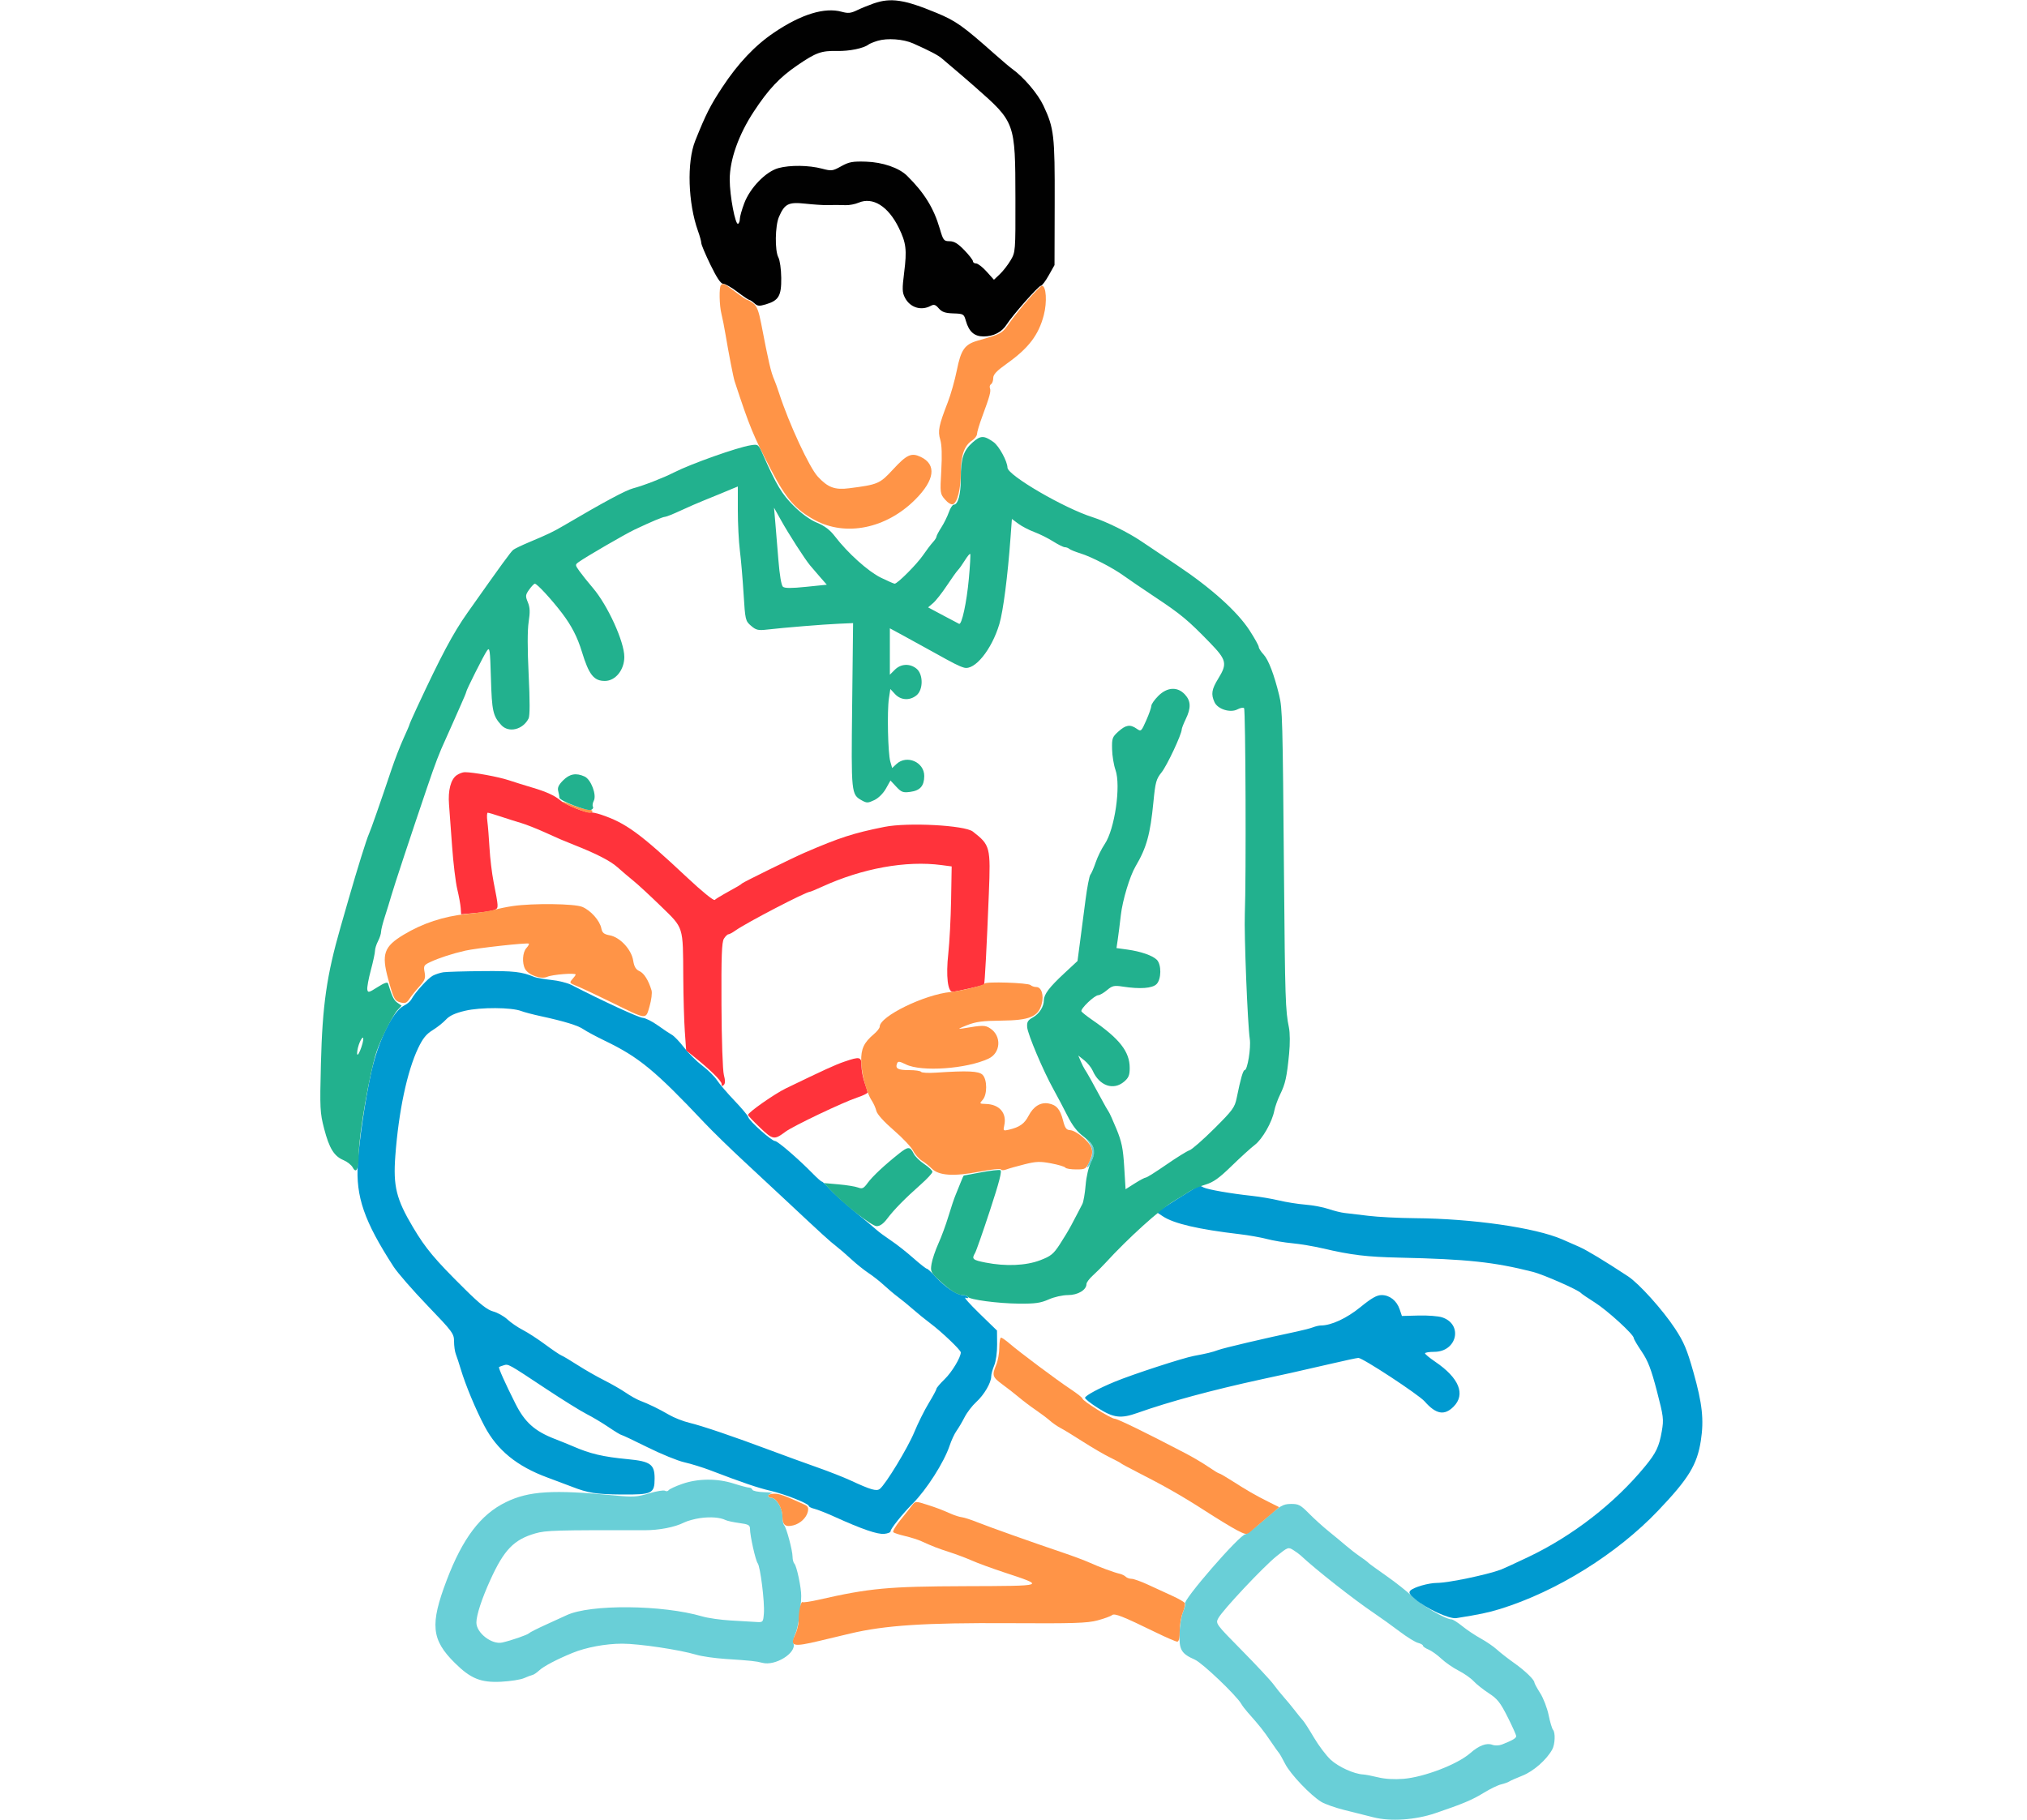
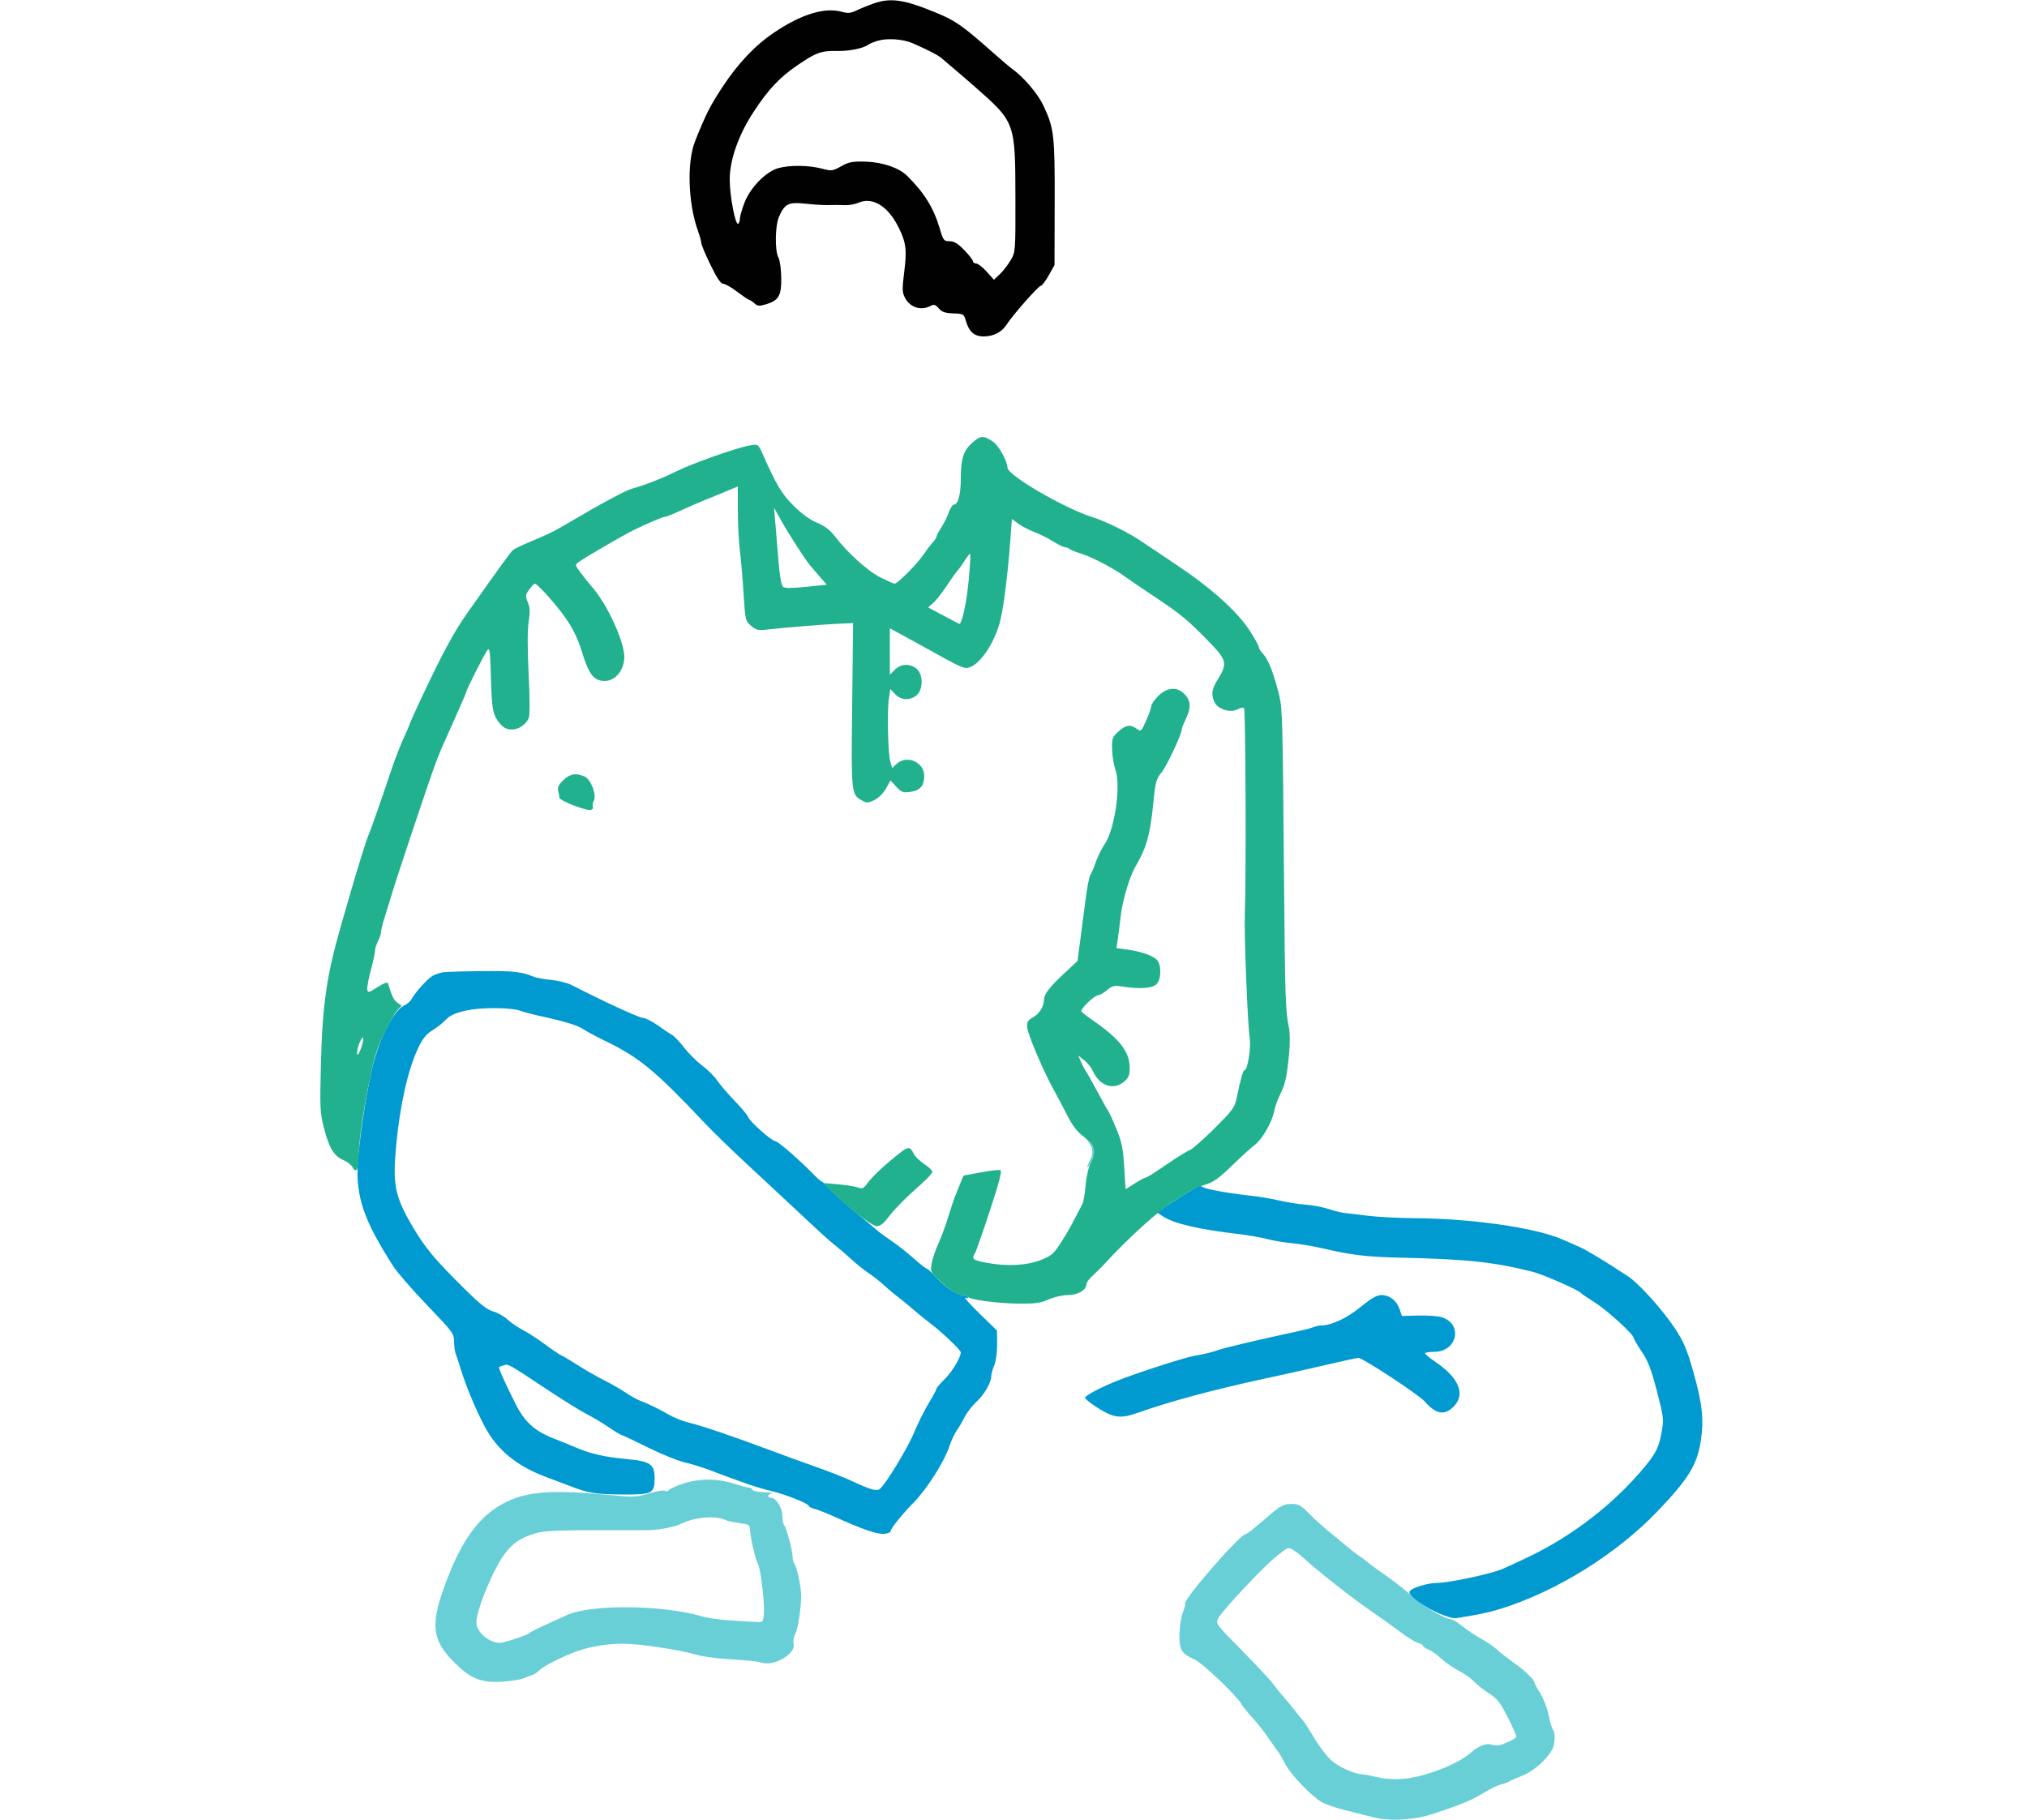
<svg xmlns="http://www.w3.org/2000/svg" width="1000" height="898" viewBox="0 0 1000 898" version="1.1">
  <path d="M 536.902 563.385 C 539.396 566.814, 539.530 569.075, 537.474 573.050 C 536.635 574.672, 536.174 576, 536.449 576 C 537.361 576, 540 570.133, 540 568.105 C 540 567.009, 538.831 564.849, 537.402 563.306 L 534.805 560.500 536.902 563.385 M 336.500 732.190 C 333.200 733.348, 330.213 734.737, 329.862 735.276 C 329.511 735.815, 328.705 735.935, 328.070 735.543 C 327.436 735.151, 323.898 735.736, 320.208 736.842 C 314.251 738.628, 312.381 738.745, 303.500 737.889 C 272.696 734.918, 260.900 735.644, 249.500 741.211 C 237.117 747.260, 228.217 759.022, 220.356 779.729 C 212.072 801.550, 212.811 809.038, 224.381 820.508 C 232.208 828.268, 237.224 830.298, 247.276 829.775 C 251.799 829.540, 256.850 828.750, 258.500 828.020 C 260.150 827.290, 262.034 826.581, 262.687 826.444 C 263.340 826.307, 264.862 825.275, 266.069 824.151 C 268.237 822.131, 274.809 818.679, 282.407 815.570 C 289.183 812.797, 298.847 811, 306.984 811 C 315.264 811, 335.359 814, 343.510 816.453 C 346.161 817.251, 352.643 818.186, 357.915 818.532 C 370.558 819.360, 373.004 819.618, 376.116 820.450 C 382.435 822.139, 392.966 815.618, 391.480 810.936 C 391.159 809.926, 391.534 807.840, 392.313 806.300 C 393.658 803.640, 395.178 793.982, 395.273 787.500 C 395.332 783.491, 393.071 772.741, 391.919 771.550 C 391.414 771.028, 391 769.482, 391 768.116 C 391 765.051, 388.014 753.847, 386.851 752.550 C 386.383 752.027, 386 749.951, 386 747.935 C 386 744.009, 382.876 739, 380.427 739 C 378.396 739, 378.655 737.219, 380.750 736.779 C 381.712 736.577, 380.033 736.342, 377.017 736.257 C 374.002 736.172, 371.377 735.630, 371.184 735.051 C 370.991 734.473, 370.254 734, 369.547 734 C 368.839 734, 365.443 733.100, 362 732 C 353.795 729.379, 344.306 729.449, 336.500 732.190 M 624.015 749.559 C 619.348 753.652, 615.046 757, 614.454 757 C 611.725 757, 583.185 789.852, 584.646 791.312 C 584.905 791.572, 584.432 793.424, 583.594 795.430 C 582.756 797.435, 581.991 802.216, 581.894 806.053 C 581.692 814.082, 582.782 815.925, 589.487 818.891 C 593.220 820.542, 610.077 836.628, 612.397 840.752 C 612.890 841.629, 614.321 843.506, 615.577 844.923 C 621.489 851.593, 623.312 853.885, 626.776 859 C 628.824 862.025, 630.736 864.725, 631.024 865 C 631.313 865.275, 632.663 867.667, 634.024 870.316 C 636.668 875.460, 646.532 885.821, 651.882 889.074 C 653.666 890.159, 658.809 891.967, 663.313 893.092 C 667.816 894.216, 674.280 895.839, 677.679 896.697 C 686.024 898.806, 698.173 897.992, 708 894.668 C 721.531 890.090, 726.369 888.057, 732.003 884.579 C 735.060 882.692, 738.898 880.828, 740.531 880.436 C 742.164 880.045, 743.950 879.410, 744.500 879.026 C 745.050 878.641, 748.017 877.330, 751.093 876.111 C 756.514 873.963, 762.911 868.357, 765.752 863.264 C 767.182 860.701, 767.414 854.858, 766.142 853.450 C 765.670 852.928, 764.705 849.674, 763.999 846.220 C 763.292 842.767, 761.428 837.914, 759.857 835.436 C 758.286 832.958, 756.999 830.609, 756.999 830.215 C 756.996 828.805, 752.403 824.364, 747 820.546 C 743.975 818.408, 740.150 815.427, 738.500 813.920 C 736.850 812.413, 733.250 809.944, 730.500 808.433 C 727.750 806.922, 723.654 804.182, 721.397 802.343 C 719.140 800.504, 716.739 799, 716.061 799 C 713.187 799, 701.446 792.170, 697.011 787.918 C 694.370 785.385, 688.449 780.692, 683.854 777.488 C 679.259 774.285, 675.275 771.381, 675 771.034 C 674.725 770.687, 672.925 769.330, 671 768.018 C 669.075 766.705, 665.901 764.252, 663.946 762.566 C 661.991 760.880, 658.166 757.709, 655.446 755.520 C 652.726 753.331, 648.376 749.394, 645.781 746.770 C 641.573 742.517, 640.598 742.006, 636.781 742.059 C 632.918 742.112, 631.672 742.844, 624.015 749.559 M 345.461 749.029 C 342.690 749.415, 339.090 750.405, 337.461 751.231 C 332.924 753.530, 325.188 755.038, 318 755.023 C 274.387 754.936, 269.300 755.082, 264.136 756.573 C 253.524 759.637, 248.664 764.657, 241.909 779.529 C 237.658 788.887, 235.054 796.843, 235.025 800.563 C 234.984 805.650, 242.594 811.567, 247.729 810.441 C 252.087 809.486, 260.447 806.586, 261.012 805.834 C 261.293 805.459, 265.118 803.525, 269.512 801.535 C 273.905 799.545, 278.400 797.490, 279.500 796.968 C 291.111 791.460, 326.831 791.775, 346.506 797.561 C 349.259 798.370, 355.559 799.269, 360.506 799.557 C 365.453 799.846, 371.075 800.176, 373 800.291 C 376.465 800.498, 376.504 800.455, 376.856 796 C 377.288 790.547, 375.107 772.970, 373.792 771.306 C 372.742 769.977, 370 757.713, 370 754.344 C 370 752.499, 369.241 752.085, 364.750 751.479 C 361.863 751.089, 358.825 750.435, 358 750.026 C 355.306 748.690, 350.596 748.315, 345.461 749.029 M 629.746 767.854 C 623.137 773.190, 603.157 794.469, 601.038 798.429 C 599.629 801.062, 599.739 801.213, 612.629 814.294 C 619.787 821.557, 626.798 829.075, 628.210 831 C 629.621 832.925, 631.984 835.850, 633.460 837.500 C 634.936 839.150, 637.348 842.075, 638.822 844 C 640.295 845.925, 642.060 848.092, 642.745 848.816 C 643.429 849.540, 645.890 853.365, 648.213 857.316 C 650.536 861.267, 654.251 866.188, 656.469 868.252 C 660.263 871.783, 668.032 875.311, 672.500 875.533 C 673.600 875.587, 676.926 876.225, 679.891 876.950 C 683.276 877.777, 687.929 878.051, 692.391 877.685 C 702.630 876.847, 719.046 870.533, 725.328 865.016 C 729.636 861.235, 733.360 859.828, 736.240 860.893 C 737.542 861.375, 739.560 861.310, 741 860.740 C 746.226 858.672, 748 857.628, 748 856.620 C 748 856.047, 746.087 851.783, 743.750 847.144 C 740.173 840.044, 738.709 838.196, 734.500 835.465 C 731.750 833.680, 728.375 831.001, 727 829.511 C 725.625 828.021, 722.280 825.672, 719.567 824.292 C 716.854 822.911, 713.029 820.265, 711.067 818.411 C 709.105 816.558, 706.263 814.527, 704.750 813.899 C 703.237 813.271, 702 812.411, 702 811.987 C 702 811.563, 700.894 810.939, 699.542 810.600 C 698.189 810.260, 694.123 807.742, 690.505 805.004 C 686.887 802.266, 681.131 798.136, 677.714 795.827 C 667.645 789.025, 649.027 774.372, 641.636 767.433 C 641.011 766.847, 639.375 765.656, 638 764.788 C 635.578 763.258, 635.320 763.354, 629.746 767.854" stroke="none" fill="#69cfd7" fill-rule="evenodd" />
  <path d="M 218.733 479.718 C 217.211 479.948, 214.881 480.699, 213.556 481.387 C 211.155 482.632, 204.786 489.663, 202.949 493.095 C 202.418 494.087, 200.766 495.484, 199.278 496.199 C 193.837 498.815, 186.588 513.569, 183.163 529 C 180.238 542.177, 177.208 562.680, 176.511 574 C 175.493 590.548, 179.658 602.568, 194.186 625.012 C 196.140 628.030, 203.648 636.646, 210.870 644.158 C 223.295 657.083, 224 658.034, 224 661.861 C 224 664.086, 224.405 666.940, 224.901 668.203 C 225.396 669.466, 226.474 672.750, 227.297 675.500 C 229.677 683.457, 234.692 695.489, 239.082 703.776 C 245.317 715.543, 255.034 723.470, 270 728.996 C 274.675 730.722, 280.075 732.750, 282 733.503 C 290.106 736.671, 294.112 737.304, 306.670 737.399 C 321.768 737.514, 322.928 736.951, 322.946 729.500 C 322.963 722.521, 320.894 721.028, 309.746 719.974 C 297.479 718.813, 291.097 717.306, 282.500 713.541 C 280.850 712.819, 276.882 711.212, 273.683 709.970 C 263.774 706.125, 258.910 701.767, 254.290 692.592 C 249.225 682.535, 245.790 674.864, 246.193 674.514 C 246.362 674.368, 247.400 673.977, 248.500 673.646 C 250.856 672.937, 250.511 672.745, 269.426 685.280 C 277.543 690.659, 286.505 696.233, 289.342 697.668 C 292.179 699.103, 297.063 702.015, 300.195 704.138 C 303.327 706.262, 306.184 708, 306.542 708 C 306.901 708, 312.709 710.742, 319.450 714.093 C 326.191 717.445, 334.360 720.778, 337.603 721.501 C 340.846 722.224, 346.650 724.020, 350.500 725.492 C 366.456 731.592, 373.845 734.107, 380 735.534 C 387.155 737.192, 399 741.873, 399 743.042 C 399 743.449, 400.238 744.081, 401.750 744.445 C 403.262 744.809, 407.875 746.636, 412 748.506 C 425.335 754.548, 432.887 757.137, 436.239 756.814 C 438.033 756.641, 439.440 756.050, 439.366 755.500 C 439.226 754.456, 445.318 746.836, 450.175 741.978 C 457.087 735.067, 465.765 721.470, 468.490 713.283 C 469.366 710.653, 470.904 707.361, 471.909 705.969 C 472.914 704.577, 474.702 701.545, 475.883 699.230 C 477.064 696.915, 479.645 693.554, 481.619 691.761 C 485.490 688.244, 489 682.252, 489 679.162 C 489 678.107, 489.670 675.641, 490.489 673.681 C 491.343 671.638, 491.952 667.211, 491.918 663.308 L 491.858 656.500 483.179 648.060 C 478.406 643.417, 475.311 639.925, 476.302 640.298 C 477.385 640.706, 477.860 640.583, 477.493 639.989 C 477.157 639.445, 476 639, 474.921 639 C 472.111 639, 466.095 634.955, 461.747 630.142 C 459.689 627.864, 457.667 625.998, 457.253 625.996 C 456.839 625.993, 453.800 623.601, 450.500 620.681 C 447.200 617.760, 442.250 613.872, 439.500 612.040 C 436.750 610.208, 433.600 607.886, 432.500 606.880 C 431.400 605.874, 426.395 601.677, 421.378 597.553 C 416.361 593.429, 410.862 588.468, 409.158 586.528 C 407.455 584.587, 405.787 583, 405.452 583 C 405.117 583, 403.191 581.313, 401.172 579.250 C 393.922 571.846, 383.685 563, 382.366 563 C 380.696 563, 369.625 553.126, 369.160 551.223 C 368.974 550.458, 365.948 546.832, 362.436 543.166 C 358.925 539.500, 355.017 534.936, 353.752 533.024 C 352.488 531.112, 349.213 527.864, 346.476 525.804 C 343.739 523.745, 339.700 519.728, 337.500 516.877 C 335.300 514.027, 332.600 511.202, 331.500 510.599 C 330.400 509.997, 327.250 507.892, 324.500 505.922 C 321.750 503.951, 318.422 502.286, 317.105 502.221 C 315.121 502.123, 296.857 493.695, 281.922 485.985 C 279.954 484.969, 275.454 483.849, 271.922 483.497 C 268.390 483.144, 264.600 482.475, 263.500 482.010 C 257.484 479.468, 253.428 479.011, 238.101 479.150 C 228.970 479.232, 220.255 479.488, 218.733 479.718 M 229.500 498.710 C 224.506 499.887, 221.784 501.139, 220 503.079 C 218.625 504.575, 215.651 506.934, 213.392 508.322 C 210.289 510.229, 208.547 512.395, 206.278 517.173 C 200.842 528.618, 196.669 548.330, 195.031 570.294 C 193.914 585.279, 195.490 591.659, 203.725 605.496 C 210.033 616.094, 214.395 621.299, 229.447 636.189 C 236.881 643.542, 240.389 646.297, 243.331 647.089 C 245.497 647.672, 248.654 649.444, 250.348 651.027 C 252.041 652.610, 255.443 654.939, 257.907 656.203 C 260.372 657.466, 265.338 660.686, 268.944 663.359 C 272.550 666.031, 276.175 668.481, 277 668.802 C 277.825 669.124, 281.425 671.267, 285 673.566 C 288.575 675.864, 294.425 679.212, 298 681.005 C 301.575 682.799, 306.378 685.554, 308.674 687.129 C 310.970 688.704, 314.113 690.473, 315.659 691.061 C 320.116 692.755, 325.134 695.196, 330.039 698.054 C 332.535 699.509, 337.035 701.284, 340.039 701.999 C 346.318 703.494, 361.964 708.806, 380 715.565 C 386.875 718.142, 397.240 721.916, 403.032 723.952 C 408.825 725.988, 416.250 728.901, 419.532 730.424 C 429.591 735.093, 432.413 735.912, 434.050 734.634 C 436.936 732.382, 447.896 714.325, 451.073 706.587 C 452.860 702.234, 456.050 695.830, 458.161 692.355 C 460.273 688.880, 462 685.669, 462 685.221 C 462 684.773, 463.833 682.627, 466.074 680.453 C 469.634 676.999, 474 669.737, 474 667.271 C 474 666.133, 464.547 657.121, 459 652.970 C 456.525 651.119, 452.687 648.005, 450.471 646.052 C 448.255 644.098, 444.930 641.375, 443.081 640 C 441.232 638.625, 438.096 635.989, 436.110 634.143 C 434.125 632.297, 430.700 629.600, 428.500 628.151 C 426.300 626.701, 422.475 623.636, 420 621.339 C 417.525 619.042, 414.150 616.130, 412.500 614.867 C 409.492 612.565, 405.370 608.810, 388.498 593 C 383.509 588.325, 373.845 579.325, 367.023 573 C 360.200 566.675, 351.441 558.133, 347.559 554.019 C 323.223 528.227, 315.230 521.637, 298.500 513.565 C 294.100 511.442, 289.318 508.880, 287.873 507.872 C 285.151 505.973, 278.446 503.915, 266.654 501.360 C 262.888 500.545, 258.613 499.417, 257.154 498.855 C 252.354 497.006, 237.072 496.926, 229.500 498.710 M 583.459 589.943 C 579.082 592.661, 574.445 595.639, 573.155 596.561 L 570.811 598.236 573.655 600.124 C 579.119 603.749, 591.265 606.580, 611.500 608.944 C 615.900 609.458, 621.975 610.531, 625 611.328 C 628.025 612.125, 633.650 613.069, 637.500 613.425 C 641.350 613.781, 648.100 614.914, 652.500 615.944 C 666.680 619.261, 674.181 620.166, 690.500 620.528 C 723.796 621.268, 737.039 622.682, 756.227 627.544 C 761.501 628.881, 778.843 636.533, 780 638.034 C 780.275 638.391, 783.337 640.475, 786.805 642.667 C 793.026 646.598, 806 658.453, 806 660.207 C 806 660.703, 807.762 663.705, 809.916 666.876 C 813.002 671.421, 814.584 675.525, 817.379 686.245 C 820.691 698.941, 820.854 700.268, 819.834 706.174 C 818.529 713.725, 817.033 716.869, 811.597 723.487 C 796.623 741.716, 775.900 757.804, 753.926 768.261 C 747.641 771.251, 741.600 774.033, 740.500 774.442 C 733.575 777.019, 714.542 780.991, 709 781.015 C 704.749 781.034, 697.490 783.110, 695.814 784.786 C 694.847 785.753, 695.318 786.634, 698.044 788.962 C 703.567 793.677, 714.998 798.947, 718.500 798.392 C 729.795 796.601, 734.268 795.666, 740 793.894 C 767.850 785.288, 797.622 766.764, 818.021 745.351 C 833.115 729.506, 837.247 722.738, 839.096 710.824 C 840.689 700.554, 839.823 692.575, 835.423 677.002 C 832.256 665.794, 830.716 662.146, 826.346 655.502 C 820.310 646.325, 808.640 633.348, 803.205 629.771 C 791.537 622.090, 782.970 616.916, 779 615.154 C 776.525 614.055, 772.795 612.416, 770.711 611.512 C 757.369 605.726, 726.453 601.281, 698 601.059 C 690.025 600.997, 679.675 600.467, 675 599.882 C 670.325 599.297, 665.102 598.674, 663.394 598.498 C 661.686 598.321, 658.112 597.438, 655.453 596.535 C 652.793 595.633, 647.666 594.663, 644.059 594.382 C 640.451 594.100, 634.575 593.172, 631 592.319 C 627.425 591.467, 621.350 590.436, 617.500 590.028 C 607.416 588.959, 595.779 586.933, 593.764 585.894 C 591.495 584.726, 592.488 584.335, 583.459 589.943 M 671.140 644.953 C 664.376 650.466, 656.760 654, 651.643 654 C 650.791 654, 649.060 654.399, 647.797 654.887 C 646.534 655.375, 643.025 656.297, 640 656.936 C 624.173 660.279, 603.745 665.077, 601 666.097 C 598.142 667.160, 595.386 667.830, 589 669.017 C 583.518 670.036, 558.936 678.054, 550 681.738 C 542.154 684.972, 535.686 688.443, 535.289 689.632 C 535.130 690.111, 538.012 692.416, 541.695 694.752 C 549.382 699.629, 552.936 700.061, 561.212 697.123 C 576.796 691.592, 597.828 685.898, 622.500 680.530 C 626.900 679.573, 633.425 678.153, 637 677.374 C 640.575 676.596, 649.233 674.618, 656.241 672.980 C 663.248 671.341, 669.504 670, 670.143 670 C 672.307 670, 699.895 688.117, 702.842 691.473 C 708.413 697.818, 712.575 698.579, 717.077 694.077 C 723.143 688.011, 719.856 679.901, 708.095 671.922 C 705.321 670.040, 703.040 668.163, 703.026 667.750 C 703.012 667.337, 705.060 667, 707.577 667 C 718.818 667, 721.912 653.436, 711.457 649.986 C 709.599 649.373, 704.374 648.969, 699.846 649.088 L 691.613 649.306 690.509 646.026 C 689.073 641.761, 685.576 639, 681.611 639 C 679.228 639, 676.637 640.473, 671.140 644.953" stroke="none" fill="#009ad0" fill-rule="evenodd" />
-   <path d="M 225.261 382.529 C 222.387 384.543, 220.960 390.027, 221.518 396.921 C 221.766 399.990, 222.448 409.250, 223.032 417.500 C 223.617 425.750, 224.766 435.296, 225.585 438.713 C 226.404 442.130, 227.170 446.319, 227.287 448.022 L 227.500 451.119 235 450.437 C 239.125 450.062, 243.258 449.361, 244.184 448.878 C 246.001 447.931, 245.996 447.837, 243.479 435 C 242.670 430.875, 241.780 423.450, 241.500 418.500 C 241.221 413.550, 240.741 407.587, 240.435 405.250 C 240.128 402.913, 240.213 401, 240.622 401 C 241.032 401, 243.872 401.840, 246.933 402.866 C 249.995 403.892, 254.525 405.324, 257 406.048 C 259.475 406.772, 264.875 408.900, 269 410.778 C 276.056 413.991, 277.664 414.681, 283.250 416.890 C 294.256 421.243, 301.136 424.781, 304.574 427.856 C 306.815 429.860, 310.415 432.924, 312.574 434.665 C 314.733 436.406, 320.815 442.031, 326.089 447.165 C 337.399 458.176, 336.931 456.692, 337.083 482 C 337.141 491.625, 337.485 503.726, 337.849 508.891 L 338.509 518.281 342.384 521.391 C 350.514 527.914, 356 533.332, 356 534.837 C 356 535.950, 356.309 536.091, 357.073 535.327 C 357.825 534.575, 357.838 533.097, 357.114 530.377 C 356.529 528.181, 356.017 513.238, 355.933 495.909 C 355.816 471.777, 356.069 464.862, 357.133 463.159 C 357.874 461.972, 358.866 461, 359.336 461 C 359.806 461, 361.386 460.150, 362.846 459.110 C 368.187 455.308, 397.610 440, 399.578 440 C 399.881 440, 402.588 438.875, 405.595 437.499 C 425.450 428.418, 446.993 424.518, 464.500 426.838 L 469.500 427.500 469.216 444 C 469.060 453.075, 468.437 465, 467.833 470.500 C 466.611 481.610, 467.555 489.613, 470.056 489.345 C 472.545 489.079, 485.096 486.239, 485.456 485.860 C 485.828 485.469, 486.796 467.208, 487.840 440.857 C 488.752 417.858, 488.532 417.005, 479.955 410.303 C 475.946 407.171, 447.841 405.683, 436.317 407.993 C 421.037 411.056, 414.305 413.232, 397 420.701 C 391.258 423.180, 366.540 435.327, 366 435.936 C 365.506 436.493, 364.199 437.265, 357.113 441.188 C 355.126 442.288, 353.097 443.572, 352.604 444.041 C 352.094 444.525, 346.273 439.796, 339.104 433.070 C 315.709 411.125, 308.820 406.092, 296.500 401.942 C 294.300 401.201, 291.886 400.717, 291.136 400.867 C 289.267 401.241, 278.957 397.079, 276.500 394.959 C 273.697 392.541, 269.479 390.615, 262.500 388.565 C 259.200 387.596, 254.025 385.980, 251 384.973 C 245.878 383.269, 233.472 381, 229.281 381 C 228.271 381, 226.462 381.688, 225.261 382.529 M 416.500 523.850 C 412.009 525.393, 406.830 527.760, 387.697 537.015 C 382.133 539.706, 369.077 548.855, 369.025 550.098 C 369.011 550.427, 371.666 553.238, 374.924 556.346 C 381.321 562.448, 381.955 562.551, 387.500 558.403 C 391.241 555.605, 415.796 543.893, 422.799 541.567 C 425.660 540.617, 428 539.482, 428 539.045 C 428 538.609, 427.325 536.338, 426.500 534 C 425.675 531.662, 425 528.005, 425 525.874 C 425 521.368, 424.247 521.189, 416.500 523.850" stroke="none" fill="#ff333b" fill-rule="evenodd" />
-   <path d="M 355.667 140.667 C 354.691 141.642, 354.853 150.692, 355.921 154.884 C 356.428 156.873, 357.366 161.650, 358.006 165.500 C 359.440 174.126, 361.808 186.269, 362.418 188.122 C 369.882 210.797, 371.486 214.693, 380.437 231.906 C 387.830 246.120, 392.539 251.517, 402 256.618 C 417.284 264.859, 437.149 260.816, 451.458 246.552 C 461.166 236.875, 462.172 229.208, 454.229 225.438 C 449.600 223.242, 447.361 224.263, 440.500 231.696 C 434.031 238.704, 433.133 239.088, 419 240.904 C 411.861 241.821, 408.461 240.567, 403.457 235.170 C 399.277 230.662, 389.209 208.960, 384.358 194 C 383.556 191.525, 382.503 188.600, 382.019 187.500 C 380.332 183.664, 379.194 178.785, 375.490 159.500 C 374.353 153.579, 373.375 151.051, 371.727 149.772 C 370.502 148.822, 369.172 148.034, 368.770 148.022 C 368.369 148.010, 365.669 146.202, 362.770 144.004 C 357.250 139.819, 356.749 139.584, 355.667 140.667 M 507.372 147.653 C 504.142 151.312, 499.900 156.599, 497.943 159.403 C 494.310 164.610, 494.133 164.708, 482.285 168.093 C 475.928 169.909, 474.067 172.559, 472.052 182.663 C 471.083 187.524, 469.067 194.650, 467.573 198.500 C 463.120 209.977, 462.582 212.662, 463.872 216.966 C 464.630 219.497, 464.799 224.666, 464.370 232.181 C 463.735 243.302, 463.777 243.629, 466.202 246.449 C 467.670 248.155, 469.285 249.105, 470.153 248.772 C 472.343 247.931, 474 241.182, 474 233.102 C 474 224.864, 475.726 219.881, 479.416 217.463 C 480.837 216.532, 482 215.032, 482 214.131 C 482 213.229, 483.166 209.343, 484.591 205.496 C 488.305 195.466, 488.959 193.057, 488.378 191.544 C 488.095 190.806, 488.344 189.905, 488.932 189.542 C 489.519 189.179, 490 187.823, 490 186.529 C 490 184.764, 491.687 182.978, 496.750 179.382 C 507.446 171.787, 512.387 165.301, 514.945 155.500 C 516.648 148.974, 516.137 141, 514.015 141 C 513.591 141, 510.602 143.994, 507.372 147.653 M 277.500 395.760 C 278.826 396.958, 288.911 401, 290.574 401 C 293.154 401, 292.751 399.499, 290.155 399.438 C 288.695 399.404, 285.025 398.359, 282 397.116 C 278.975 395.874, 276.950 395.264, 277.500 395.760 M 253.006 447.045 C 249.984 447.483, 245.934 448.315, 244.006 448.895 C 242.078 449.475, 235.874 450.410, 230.220 450.974 C 218.949 452.097, 208.466 455.549, 199.069 461.231 C 189.417 467.068, 188.143 470.722, 191.484 483 C 194.167 492.865, 194.711 493.889, 197.656 494.629 C 199.855 495.180, 200.682 494.850, 201.940 492.915 C 202.798 491.597, 204.988 488.856, 206.808 486.824 C 209.639 483.662, 210.023 482.639, 209.475 479.718 C 208.886 476.581, 209.103 476.179, 212.167 474.726 C 216.416 472.710, 223.124 470.521, 229.500 469.069 C 235.127 467.788, 260.277 465.014, 260.911 465.605 C 261.136 465.815, 260.574 466.813, 259.661 467.823 C 257.792 469.887, 257.472 475.145, 259.036 478.067 C 260.667 481.114, 266.938 483.349, 269.975 481.966 C 272.458 480.834, 284 479.917, 284 480.851 C 284 481.121, 283.259 482.161, 282.354 483.161 C 280.799 484.879, 280.924 485.066, 284.604 486.530 C 286.747 487.383, 294.350 490.957, 301.500 494.473 C 319.524 503.338, 318.501 503.230, 320.464 496.476 C 321.360 493.393, 321.797 489.887, 321.436 488.685 C 319.925 483.670, 317.756 480.210, 315.468 479.167 C 313.671 478.349, 312.859 476.973, 312.371 473.918 C 311.503 468.490, 305.895 462.446, 300.848 461.499 C 297.913 460.949, 297.107 460.285, 296.660 458.048 C 295.894 454.219, 291.448 449.214, 287.258 447.463 C 283.402 445.852, 262.965 445.603, 253.006 447.045 M 485.723 485.325 C 485.456 486.133, 473.942 488.978, 469 489.458 C 456.031 490.716, 434 501.473, 434 506.547 C 434 507.249, 432.716 508.903, 431.146 510.224 C 426.189 514.395, 424.726 517.531, 424.868 523.683 C 425.011 529.906, 427.487 539.129, 430.052 543 C 430.963 544.375, 431.997 546.696, 432.350 548.157 C 432.742 549.779, 436.077 553.480, 440.913 557.657 C 445.271 561.421, 449.571 565.968, 450.470 567.761 C 451.369 569.555, 453.318 571.773, 454.802 572.691 C 456.286 573.609, 458.499 575.370, 459.720 576.604 C 463.149 580.070, 470.498 580.555, 483 578.138 C 488.775 577.021, 493.642 576.511, 493.817 577.004 C 493.999 577.519, 495.095 577.534, 496.397 577.039 C 497.642 576.566, 501.693 575.418, 505.398 574.489 C 511.167 573.042, 513.062 572.974, 518.580 574.015 C 522.125 574.684, 525.271 575.629, 525.571 576.116 C 525.872 576.602, 528.273 577, 530.907 577 C 535.537 577, 535.757 576.865, 537.523 572.949 C 538.876 569.949, 539.110 568.224, 538.425 566.303 C 537.268 563.056, 530.842 557.770, 527.865 557.616 C 526.070 557.523, 525.393 556.573, 524.430 552.793 C 523.031 547.308, 521.205 545.172, 517.308 544.461 C 513.351 543.739, 509.841 545.896, 507.440 550.527 C 505.383 554.496, 503.009 556.170, 497.661 557.419 C 494.958 558.051, 494.853 557.946, 495.453 555.215 C 496.774 549.202, 493.059 544.889, 486.398 544.700 C 483.167 544.608, 483.109 544.537, 484.774 542.697 C 487.114 540.111, 487.089 532.661, 484.732 530.304 C 482.883 528.455, 477.369 528.204, 461.720 529.257 C 457.991 529.507, 454.702 529.327, 454.411 528.856 C 454.120 528.385, 451.460 528, 448.500 528 C 442.964 528, 441.585 527.245, 442.546 524.740 C 443.012 523.527, 443.701 523.598, 446.916 525.188 C 454.564 528.972, 476.926 527.403, 487.703 522.326 C 493.749 519.478, 494.207 511.148, 488.524 507.423 C 485.991 505.764, 484.871 505.765, 475 507.439 C 472.260 507.903, 472.694 507.561, 477 505.862 C 481.433 504.112, 484.735 503.670, 494.018 503.581 C 507.838 503.449, 512.164 501.686, 513.876 495.488 C 515.098 491.063, 513.829 487, 511.225 487 C 510.221 487, 508.973 486.578, 508.450 486.063 C 507.260 484.889, 486.094 484.201, 485.723 485.325 M 493 664.878 C 493 667.561, 492.325 671.371, 491.500 673.346 C 489.294 678.626, 489.550 679.437, 494.598 683.133 C 497.127 684.985, 500.840 687.886, 502.848 689.579 C 504.857 691.273, 508.525 694.038, 511 695.724 C 513.475 697.409, 516.625 699.779, 518 700.990 C 519.375 702.200, 521.748 703.840, 523.274 704.634 C 524.800 705.427, 529.750 708.449, 534.274 711.348 C 538.798 714.247, 544.750 717.718, 547.500 719.060 C 550.250 720.402, 552.725 721.725, 553 722 C 553.275 722.275, 556.650 724.104, 560.500 726.064 C 574.319 733.100, 583.389 738.264, 594.355 745.341 C 600.485 749.298, 607.608 753.635, 610.185 754.981 C 614.440 757.203, 615.037 757.287, 616.685 755.894 C 617.683 755.051, 621.327 751.950, 624.782 749.003 L 631.063 743.645 625.782 741.002 C 619.335 737.776, 615.234 735.416, 607.798 730.653 C 604.662 728.644, 601.818 727, 601.478 727 C 601.138 727, 598.754 725.550, 596.180 723.779 C 593.606 722.007, 588.575 719.027, 585 717.157 C 565.567 706.994, 551.318 700.030, 549.927 700.016 C 548.090 699.997, 534 691.181, 534 690.050 C 534 689.628, 531.413 687.570, 528.250 685.476 C 521.464 680.983, 502.954 667.156, 498.093 662.949 C 496.220 661.327, 494.307 660, 493.843 660 C 493.379 660, 493 662.195, 493 664.878 M 379 738 C 379 738.550, 379.642 739, 380.427 739 C 382.954 739, 386 744.011, 386 748.166 C 386 752.436, 387.421 753.613, 391.376 752.621 C 394.760 751.771, 397.817 748.915, 398.516 745.950 C 398.990 743.935, 398.632 743.179, 396.808 742.346 C 387.001 737.869, 384.590 737, 381.973 737 C 380.338 737, 379 737.450, 379 738 M 449.872 742.870 C 449.117 743.898, 446.566 747.116, 444.201 750.021 C 441.837 752.926, 440.262 755.623, 440.701 756.015 C 441.141 756.407, 443.750 757.254, 446.500 757.896 C 449.250 758.539, 452.850 759.677, 454.500 760.427 C 460.312 763.067, 462.557 763.937, 468.500 765.854 C 471.800 766.919, 476.750 768.787, 479.500 770.005 C 482.250 771.223, 489.181 773.770, 494.902 775.664 C 516.091 782.680, 516.617 782.484, 476.208 782.629 C 437.922 782.766, 429.131 783.584, 403.616 789.386 C 399.829 790.247, 396.396 790.745, 395.987 790.492 C 395.094 789.940, 394 794.951, 394 799.591 C 394 801.429, 393.240 804.527, 392.310 806.476 C 389.515 812.337, 391.108 812.759, 404.213 809.629 C 410.421 808.146, 417.300 806.505, 419.500 805.983 C 436.609 801.919, 456.447 800.631, 498 800.884 C 529.669 801.076, 536.424 800.864, 541.443 799.518 C 544.711 798.642, 547.926 797.476, 548.587 796.928 C 549.863 795.869, 553.656 797.366, 570.538 805.595 C 575.509 808.018, 580.121 810, 580.788 810 C 581.587 810, 582 808.168, 582 804.622 C 582 801.664, 582.689 797.594, 583.532 795.578 C 584.374 793.562, 584.782 791.456, 584.437 790.898 C 584.092 790.341, 581.266 788.729, 578.155 787.316 C 575.045 785.903, 569.716 783.454, 566.313 781.874 C 562.910 780.293, 559.288 779, 558.263 779 C 557.238 779, 555.939 778.539, 555.377 777.977 C 554.814 777.414, 553.486 776.757, 552.427 776.517 C 549.586 775.873, 542.225 773.152, 537.506 771.003 C 535.233 769.967, 529.351 767.764, 524.436 766.106 C 509.690 761.133, 487.861 753.375, 482.039 751.039 C 479.035 749.834, 475.660 748.741, 474.539 748.612 C 473.418 748.482, 471.150 747.785, 469.500 747.063 C 464.219 744.753, 462.598 744.133, 457.715 742.550 C 451.699 740.601, 451.532 740.608, 449.872 742.870" stroke="none" fill="#ff9447" fill-rule="evenodd" />
  <path d="M 479.853 218.273 C 475.283 222.317, 474 226.225, 474 236.102 C 474 243.958, 472.648 249, 470.540 249 C 469.914 249, 468.816 250.688, 468.100 252.750 C 467.384 254.813, 465.718 258.178, 464.399 260.229 C 463.079 262.279, 462 264.332, 462 264.790 C 462 265.248, 461.194 266.495, 460.209 267.561 C 459.223 268.628, 457.028 271.525, 455.331 274 C 452.284 278.444, 442.756 288, 441.372 288 C 440.979 288, 437.922 286.664, 434.579 285.030 C 428.323 281.974, 418.168 272.842, 411.906 264.642 C 409.508 261.502, 406.900 259.515, 403.096 257.931 C 399.629 256.488, 395.497 253.497, 391.571 249.590 C 385.696 243.743, 383.179 239.553, 376.389 224.307 C 374.089 219.144, 374.053 219.117, 370.288 219.705 C 363.805 220.717, 340.855 228.853, 332.610 233.062 C 327.287 235.780, 317.376 239.631, 312.296 240.956 C 308.712 241.891, 297.755 247.783, 278 259.400 C 272.935 262.378, 270.309 263.635, 261 267.541 C 257.425 269.040, 253.926 270.722, 253.224 271.277 C 251.996 272.250, 247.515 278.408, 230.624 302.341 C 223.528 312.394, 217.599 323.527, 205.621 349.288 C 203.630 353.572, 202 357.273, 202 357.513 C 202 357.753, 200.675 360.842, 199.057 364.376 C 197.438 367.911, 194.776 374.785, 193.141 379.651 C 187.673 395.933, 182.933 409.481, 182 411.500 C 180.873 413.937, 176.285 428.642, 172.016 443.500 C 170.278 449.550, 168.468 455.850, 167.994 457.500 C 161.149 481.334, 159.050 495.978, 158.319 525 C 157.764 547.018, 157.865 549.031, 159.913 556.916 C 162.436 566.627, 164.816 570.478, 169.503 572.437 C 171.338 573.203, 173.374 574.830, 174.027 576.050 C 175.788 579.341, 176.966 576.755, 176.985 569.559 C 177.009 560.119, 182.380 529.101, 185.739 519 C 187.865 512.606, 193.770 500.886, 196.139 498.358 L 198.146 496.216 196.076 494.766 C 194.288 493.514, 193.408 491.705, 191.444 485.252 C 191.185 484.400, 189.546 484.969, 186.282 487.045 C 181.914 489.824, 181.474 489.924, 181.202 488.206 C 181.038 487.171, 181.825 482.884, 182.952 478.680 C 184.078 474.476, 185 470.180, 185 469.133 C 185 468.085, 185.672 465.940, 186.494 464.364 C 187.315 462.789, 187.990 460.714, 187.994 459.754 C 187.997 458.794, 188.843 455.419, 189.874 452.254 C 190.904 449.089, 192.325 444.475, 193.032 442 C 194.327 437.461, 202.723 412.067, 210.556 389 C 214.894 376.225, 216.686 371.548, 219.943 364.500 C 220.960 362.300, 222.465 358.925, 223.288 357 C 224.111 355.075, 225.958 350.899, 227.392 347.720 C 228.826 344.542, 230 341.708, 230 341.424 C 230 340.532, 238.629 323.368, 240.219 321.098 C 241.607 319.116, 241.773 320.259, 242.193 334.717 C 242.662 350.853, 243.191 353.240, 247.299 357.750 C 250.943 361.751, 257.987 360.051, 260.768 354.500 C 261.433 353.171, 261.446 345.899, 260.804 332.826 C 260.180 320.109, 260.183 310.915, 260.811 306.826 C 261.563 301.932, 261.470 299.740, 260.399 297.145 C 259.138 294.089, 259.198 293.531, 261.075 290.895 C 262.209 289.303, 263.462 288, 263.860 288 C 264.953 288, 272.100 295.741, 277.248 302.500 C 281.917 308.629, 284.886 314.387, 287.047 321.500 C 290.518 332.923, 292.960 336.018, 298.473 335.978 C 303.653 335.940, 308 330.529, 308 324.118 C 308 316.622, 299.829 298.695, 292.498 290.106 C 290.090 287.285, 287.109 283.558, 285.874 281.823 C 283.667 278.724, 283.662 278.645, 285.564 277.270 C 289 274.787, 308.361 263.552, 313 261.349 C 321.240 257.437, 327.042 255, 328.115 255 C 328.699 255, 332.174 253.606, 335.838 251.901 C 339.502 250.197, 344.750 247.912, 347.500 246.823 C 350.250 245.735, 353.850 244.267, 355.500 243.563 C 357.150 242.858, 359.738 241.777, 361.250 241.162 L 364 240.043 364 251.862 C 364 258.363, 364.451 267.241, 365.002 271.591 C 365.554 275.941, 366.378 285.533, 366.834 292.907 C 367.642 305.958, 367.740 306.379, 370.515 308.767 C 372.996 310.901, 374.024 311.144, 378.433 310.636 C 386.942 309.657, 406.090 308.094, 413.681 307.759 L 420.862 307.442 420.404 347.971 C 419.910 391.764, 419.932 391.982, 425.197 394.937 C 427.589 396.280, 428.224 396.264, 431.333 394.781 C 433.369 393.810, 435.730 391.474, 437.052 389.121 L 439.304 385.114 442.174 388.186 C 444.710 390.901, 445.514 391.194, 449.099 390.714 C 453.922 390.067, 455.925 387.795, 455.968 382.924 C 456.030 376.009, 447.341 372.238, 442.258 376.975 L 440.138 378.949 439.213 375.725 C 438.052 371.680, 437.597 350.873, 438.532 344.633 L 439.233 339.960 441.569 342.480 C 444.402 345.537, 448.803 345.790, 452.139 343.088 C 455.524 340.348, 455.524 332.652, 452.139 329.912 C 448.853 327.250, 444.434 327.475, 441.455 330.455 L 439 332.909 439 321.462 L 439 310.015 445.250 313.398 C 448.688 315.259, 455.325 318.911, 460 321.513 C 470.830 327.542, 473.026 328.655, 475.581 329.412 C 480.817 330.961, 489.249 320.571, 493.021 307.920 C 494.914 301.574, 497.118 284.511, 498.531 265.278 L 499.208 256.057 502.354 258.395 C 504.084 259.681, 507.658 261.537, 510.296 262.520 C 512.934 263.503, 517.112 265.588, 519.581 267.154 C 522.050 268.719, 524.639 270, 525.335 270 C 526.031 270, 527.028 270.372, 527.550 270.826 C 528.072 271.280, 530.525 272.276, 533 273.038 C 538.478 274.725, 549.071 280.203, 554.500 284.157 C 556.700 285.759, 563.645 290.487, 569.933 294.664 C 582.580 303.065, 586.113 306.002, 596.750 316.962 C 605.159 325.627, 605.581 327.401, 601 334.846 C 597.745 340.135, 597.368 342.520, 599.165 346.462 C 600.746 349.933, 606.993 351.877, 610.511 349.994 C 611.878 349.262, 613.335 349.002, 613.748 349.415 C 614.510 350.177, 614.817 433.548, 614.122 451 C 613.725 460.957, 615.491 505.513, 616.565 512.637 C 617.221 516.991, 615.425 528, 614.059 528 C 613.253 528, 612.055 532.161, 610.118 541.691 C 609.156 546.424, 608.177 547.764, 599.028 556.875 C 593.509 562.371, 588.014 567.178, 586.816 567.558 C 585.619 567.938, 580.495 571.118, 575.431 574.625 C 570.367 578.131, 565.811 581, 565.307 581 C 564.804 581, 562.343 582.299, 559.839 583.887 L 555.287 586.774 554.618 575.756 C 554.067 566.681, 553.397 563.394, 550.823 557.119 C 549.104 552.928, 547.345 549.040, 546.915 548.477 C 546.484 547.915, 544.822 544.990, 543.221 541.977 C 539.810 535.562, 536.079 528.918, 535.089 527.500 C 534.705 526.950, 533.843 525.220, 533.174 523.656 L 531.958 520.813 534.905 523.156 C 536.526 524.445, 538.385 526.726, 539.037 528.224 C 542.315 535.765, 549.321 538.209, 554.611 533.658 C 556.811 531.766, 557.332 530.470, 557.328 526.908 C 557.319 518.884, 552.346 512.526, 538.778 503.192 C 536.206 501.422, 533.840 499.549, 533.519 499.030 C 532.817 497.895, 539.931 491.065, 541.856 491.027 C 542.601 491.012, 544.535 489.886, 546.152 488.525 C 548.736 486.352, 549.664 486.139, 553.796 486.775 C 562.435 488.106, 568.471 487.673, 570.572 485.571 C 572.984 483.158, 573.059 475.917, 570.698 473.555 C 568.586 471.443, 562.767 469.431, 556.132 468.518 L 550.805 467.786 551.422 463.643 C 551.761 461.364, 552.453 455.900, 552.958 451.500 C 553.806 444.119, 557.378 432.279, 560.198 427.500 C 565.662 418.241, 567.470 411.720, 569.035 395.634 C 569.982 385.900, 570.400 384.385, 573.056 381.080 C 575.733 377.748, 583 362.251, 583 359.873 C 583 359.339, 583.900 357.041, 585 354.764 C 587.651 349.278, 587.523 345.856, 584.548 342.646 C 580.886 338.695, 575.814 338.986, 571.400 343.400 C 569.530 345.270, 568 347.464, 568 348.276 C 568 349.087, 566.871 352.305, 565.490 355.426 C 563.044 360.957, 562.925 361.061, 560.768 359.550 C 557.561 357.304, 555.450 357.625, 551.766 360.922 C 548.743 363.627, 548.510 364.278, 548.634 369.672 C 548.708 372.877, 549.462 377.469, 550.310 379.876 C 553.070 387.706, 549.936 409.240, 544.980 416.500 C 543.477 418.700, 541.489 422.739, 540.560 425.475 C 539.631 428.212, 538.446 430.963, 537.926 431.589 C 537.406 432.215, 536.320 437.851, 535.512 444.114 C 534.705 450.376, 533.488 459.700, 532.809 464.834 L 531.575 474.169 525.037 480.250 C 517.657 487.116, 515.023 490.591, 514.992 493.500 C 514.957 496.741, 512.715 500.226, 509.500 502.034 C 507.044 503.417, 506.546 504.289, 506.752 506.845 C 507.035 510.360, 514.668 528.387, 519.731 537.500 C 521.565 540.800, 524.658 546.650, 526.605 550.500 C 529.098 555.432, 531.448 558.467, 534.558 560.771 C 540.096 564.875, 541.002 567.986, 538.244 573.429 C 537.026 575.832, 535.935 580.483, 535.581 584.779 C 535.251 588.783, 534.535 592.945, 533.990 594.029 C 533.446 595.113, 532.465 597.013, 531.810 598.250 C 531.156 599.487, 529.675 602.300, 528.519 604.500 C 527.363 606.700, 524.798 610.975, 522.819 614 C 519.696 618.776, 518.423 619.805, 513.145 621.818 C 506.127 624.496, 496.169 624.921, 486.237 622.967 C 479.815 621.703, 479.267 621.206, 481.032 618.236 C 481.600 617.281, 484.919 607.802, 488.408 597.171 C 493.018 583.128, 494.409 577.710, 493.496 577.360 C 492.804 577.095, 488.535 577.580, 484.009 578.439 C 479.482 579.297, 475.658 580, 475.511 580 C 475.363 580, 474.685 581.462, 474.004 583.250 C 473.323 585.038, 472.183 587.850, 471.472 589.500 C 470.760 591.150, 469.170 595.875, 467.938 600 C 466.706 604.125, 464.474 610.200, 462.977 613.500 C 461.481 616.800, 459.954 621.300, 459.584 623.500 C 458.950 627.268, 459.160 627.737, 463.205 631.573 C 468.474 636.570, 472.302 639, 474.906 639 C 475.993 639, 477.121 639.386, 477.412 639.858 C 478.286 641.271, 492.286 643.133, 502.731 643.226 C 510.702 643.296, 513.390 642.915, 517.333 641.156 C 520.074 639.933, 524.213 639, 526.894 639 C 531.775 639, 536 636.469, 536 633.546 C 536 632.789, 537.413 630.894, 539.141 629.335 C 540.868 627.776, 543.681 624.969, 545.391 623.099 C 556.525 610.917, 572.080 596.851, 579 592.706 C 582.025 590.894, 585.661 588.642, 587.079 587.702 C 588.498 586.762, 591.912 585.324, 594.665 584.507 C 598.593 583.340, 601.390 581.347, 607.645 575.260 C 612.030 570.992, 617.166 566.323, 619.059 564.885 C 622.791 562.050, 627.603 553.598, 628.674 548 C 629.042 546.075, 630.333 542.475, 631.543 540 C 634.122 534.724, 634.832 531.505, 635.967 519.954 C 636.459 514.939, 636.421 509.567, 635.875 506.954 C 634.159 498.738, 633.965 492.751, 633.450 432 C 632.792 354.324, 632.664 349.583, 631.059 343 C 628.572 332.808, 625.781 325.515, 623.384 322.945 C 622.073 321.540, 621 319.867, 621 319.226 C 621 318.586, 618.973 314.929, 616.495 311.099 C 610.427 301.719, 597.548 290.142, 580.566 278.803 C 572.902 273.687, 565.027 268.409, 563.066 267.075 C 556.677 262.729, 545.640 257.276, 539 255.182 C 524.997 250.768, 497.103 234.522, 497.033 230.739 C 496.974 227.593, 492.832 220.016, 490.133 218.116 C 485.387 214.775, 483.778 214.800, 479.853 218.273 M 382.463 257.500 C 382.797 261.350, 383.500 269.880, 384.026 276.455 C 384.606 283.713, 385.477 288.839, 386.241 289.501 C 387.144 290.283, 390.385 290.296, 397.695 289.546 L 407.891 288.500 404.695 284.853 C 402.938 282.847, 400.662 280.195, 399.637 278.960 C 396.971 275.745, 389.119 263.528, 385.202 256.500 L 381.857 250.500 382.463 257.500 M 476.016 276.474 C 474.800 278.442, 473.261 280.604, 472.597 281.277 C 471.933 281.949, 469.452 285.425, 467.083 289 C 464.714 292.575, 461.671 296.441, 460.321 297.591 L 457.866 299.682 465.183 303.591 C 469.207 305.741, 472.798 307.637, 473.163 307.804 C 474.483 308.410, 476.898 297.245, 477.964 285.610 C 478.564 279.071, 478.868 273.535, 478.641 273.308 C 478.414 273.081, 477.233 274.505, 476.016 276.474 M 277.815 385.031 C 275.594 387.252, 274.942 388.657, 275.378 390.281 C 275.705 391.502, 275.979 392.991, 275.986 393.592 C 276.005 395.079, 289.664 400.343, 291.587 399.605 C 292.434 399.280, 292.852 398.570, 292.517 398.028 C 292.182 397.485, 292.368 396.181, 292.930 395.130 C 294.470 392.254, 291.576 384.584, 288.406 383.139 C 284.221 381.233, 281.046 381.800, 277.815 385.031 M 176.997 515.509 C 176.360 517.439, 176.023 519.568, 176.247 520.240 C 176.471 520.913, 177.380 519.334, 178.266 516.731 C 179.153 514.129, 179.491 512, 179.017 512 C 178.543 512, 177.634 513.579, 176.997 515.509 M 443.432 569.260 C 436.173 575.040, 430.422 580.431, 428.053 583.675 C 426.060 586.405, 425.394 586.720, 423.306 585.926 C 421.969 585.418, 417.642 584.717, 413.688 584.367 L 406.500 583.732 409.500 586.967 C 415.926 593.897, 430.082 605, 432.491 605 C 434.120 605, 435.831 603.781, 437.707 601.285 C 441.053 596.835, 446.485 591.301, 454.261 584.422 C 457.417 581.629, 460 578.823, 460 578.186 C 460 577.549, 458.194 575.833, 455.987 574.372 C 453.779 572.912, 451.417 570.576, 450.737 569.182 C 448.984 565.591, 448.027 565.601, 443.432 569.260" stroke="none" fill="#22b18e" fill-rule="evenodd" />
  <path d="M 431 1.707 C 428.525 2.566, 424.829 4.076, 422.787 5.064 C 419.750 6.533, 418.386 6.669, 415.292 5.815 C 406.805 3.472, 395.234 7.029, 381.822 16.106 C 372.414 22.473, 364.121 31.241, 356.348 43.038 C 350.387 52.085, 348.201 56.408, 342.967 69.500 C 338.783 79.965, 339.415 100.261, 344.353 114 C 345.243 116.475, 345.977 119.154, 345.985 119.954 C 345.993 120.754, 348.035 125.591, 350.522 130.704 C 353.629 137.091, 355.585 140.001, 356.772 140.004 C 357.723 140.007, 360.872 141.807, 363.770 144.004 C 366.669 146.202, 369.334 148, 369.692 148 C 370.050 148, 371.167 148.746, 372.174 149.657 C 373.725 151.061, 374.593 151.139, 377.840 150.166 C 384.181 148.266, 385.513 145.976, 385.417 137.138 C 385.370 132.840, 384.750 128.401, 384 127 C 382.193 123.624, 382.378 111.402, 384.303 106.980 C 387.106 100.540, 388.976 99.601, 397.240 100.486 C 401.233 100.914, 405.962 101.235, 407.750 101.199 C 412.087 101.111, 413.415 101.116, 417.250 101.230 C 419.038 101.283, 421.877 100.737, 423.559 100.016 C 430.588 97.005, 438.205 101.766, 443.424 112.433 C 447.047 119.840, 447.462 123.291, 446.064 134.402 C 445.029 142.617, 445.080 144.253, 446.447 146.898 C 448.950 151.738, 454.392 153.466, 459.136 150.927 C 460.773 150.051, 461.505 150.276, 463.139 152.161 C 464.697 153.956, 466.286 154.504, 470.320 154.636 C 475.332 154.801, 475.532 154.920, 476.500 158.303 C 478.033 163.665, 480.675 166, 485.205 166 C 490.157 166, 494.239 163.891, 496.646 160.089 C 499.524 155.544, 512.363 141, 513.499 140.999 C 514.049 140.998, 515.790 138.701, 517.366 135.895 L 520.233 130.791 520.317 100.146 C 520.409 66.718, 520.012 63.284, 514.762 52.104 C 512.018 46.260, 505.086 38.111, 499.363 34 C 498.215 33.175, 494.401 29.950, 490.888 26.833 C 474.992 12.729, 471.594 10.319, 462 6.344 C 446.101 -0.244, 439.483 -1.234, 431 1.707 M 433 20.128 C 431.075 20.707, 429.050 21.531, 428.500 21.960 C 426.100 23.830, 419.097 25.278, 413.048 25.153 C 405.162 24.991, 402.623 25.902, 393.387 32.205 C 384.610 38.196, 379.148 43.994, 371.900 55.015 C 364.374 66.457, 360 78.805, 360 88.603 C 360 96.623, 362.782 111.253, 364.147 110.409 C 364.616 110.119, 365 109.025, 365 107.978 C 365 106.932, 365.964 103.498, 367.143 100.348 C 370.007 92.693, 377.783 84.668, 384 82.950 C 389.679 81.381, 399.020 81.493, 405.500 83.207 C 410.238 84.460, 410.736 84.398, 415 82.029 C 418.864 79.882, 420.590 79.561, 427.216 79.762 C 435.392 80.009, 443.520 82.800, 447.500 86.727 C 455.973 95.086, 460.641 102.627, 463.610 112.750 C 465.335 118.630, 465.623 119.001, 468.472 119.017 C 470.728 119.029, 472.583 120.154, 475.750 123.434 C 478.087 125.855, 480 128.323, 480 128.918 C 480 129.513, 480.708 130, 481.573 130 C 482.438 130, 484.769 131.807, 486.752 134.016 L 490.357 138.032 493.268 135.266 C 494.869 133.745, 497.263 130.662, 498.588 128.415 C 500.973 124.370, 500.996 124.072, 500.946 97.915 C 500.874 60.279, 500.911 60.380, 481 42.865 C 476.875 39.237, 471.925 34.971, 470 33.385 C 468.075 31.799, 465.693 29.775, 464.706 28.886 C 462.964 27.316, 458.730 25.092, 450.500 21.426 C 445.674 19.276, 437.779 18.690, 433 20.128" stroke="none" fill="#010101" fill-rule="evenodd" />
</svg>